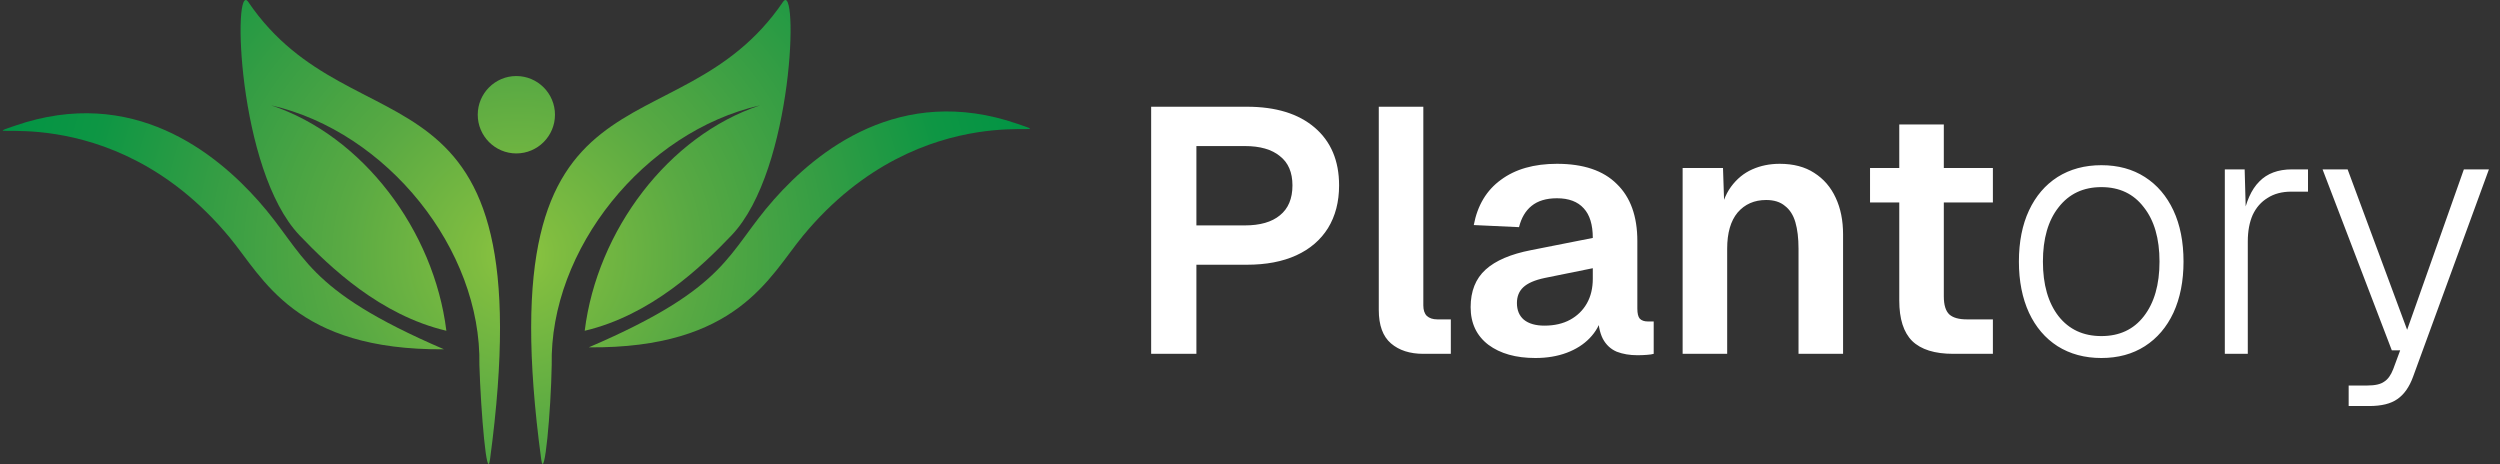
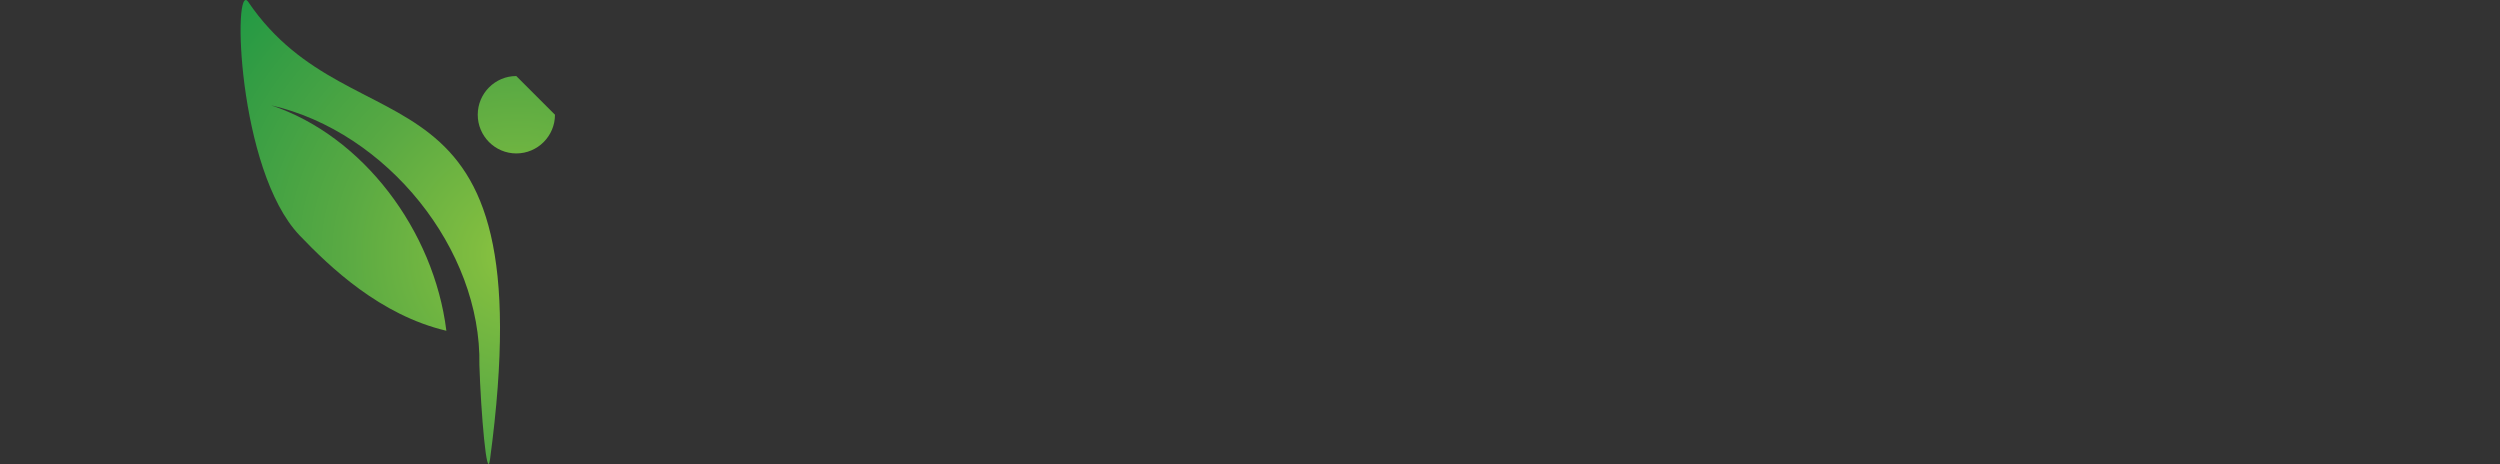
<svg xmlns="http://www.w3.org/2000/svg" width="431" height="80" viewBox="0 0 431 80" fill="none">
  <rect x="0" y="0" width="431" height="80" fill="#333333" stroke="none" />
  <path d="M42.802 0.334C40.072 -3.659 40.895 29.284 51.636 40.566C56.89 46.052 65.519 54.32 76.954 57.024C74.816 39.741 62.556 23.412 46.743 18.158C66.703 22.716 83.033 42.987 82.647 62.923C82.905 71.165 83.934 83.169 84.476 79.227C94.107 7.622 61.166 27.377 42.802 0.334Z" fill="url(#paint0_radial_9_2)" />
-   <path d="M44.578 34.667C37.264 26.425 22.917 14.654 2.622 21.661C-7.243 25.06 18.745 15.762 39.582 40.926C45.403 47.958 50.864 60.424 76.543 60.218C52.203 49.761 52.794 43.914 44.578 34.667Z" fill="url(#paint1_radial_9_2)" />
-   <path d="M133.463 34.358C140.778 26.116 155.124 14.345 175.419 21.35C185.283 24.75 159.297 15.453 138.459 40.617C132.639 47.648 127.178 60.115 101.499 59.883C125.839 49.452 125.247 43.605 133.463 34.358Z" fill="url(#paint2_radial_9_2)" />
-   <path d="M134.983 0.334C137.689 -3.659 136.889 29.284 126.123 40.566C120.893 46.052 112.24 54.32 100.805 57.024C102.943 39.767 115.202 23.412 131.043 18.158C111.057 22.716 94.726 42.987 95.114 62.923C94.984 70.907 93.852 83.169 93.31 79.227C83.651 7.622 116.593 27.377 134.983 0.334Z" fill="url(#paint3_radial_9_2)" />
-   <path d="M95.678 19.779C95.678 23.463 92.691 26.451 89.008 26.451C85.35 26.451 82.363 23.463 82.363 19.779C82.363 16.096 85.35 13.109 89.008 13.109C92.691 13.109 95.678 16.096 95.678 19.779Z" fill="url(#paint4_radial_9_2)" />
-   <path d="M198.459 61V18.4H214.959C219.959 18.4 223.859 19.6 226.659 22C229.459 24.4 230.859 27.72 230.859 31.96C230.859 34.8 230.219 37.26 228.939 39.34C227.659 41.38 225.839 42.94 223.479 44.02C221.119 45.1 218.279 45.64 214.959 45.64H206.259V61H198.459ZM206.259 38.86H214.599C217.239 38.86 219.259 38.28 220.659 37.12C222.099 35.96 222.819 34.24 222.819 31.96C222.819 29.72 222.099 28.04 220.659 26.92C219.259 25.76 217.239 25.18 214.599 25.18H206.259V38.86ZM245.382 61C243.062 61 241.202 60.4 239.802 59.2C238.402 58 237.702 56.08 237.702 53.44V18.4H245.382V52.66C245.382 53.46 245.582 54.06 245.982 54.46C246.422 54.86 247.022 55.06 247.782 55.06H250.122V61H245.382ZM264.698 61.72C261.338 61.72 258.638 60.96 256.598 59.44C254.558 57.88 253.538 55.72 253.538 52.96C253.538 50.2 254.398 48.04 256.118 46.48C257.838 44.92 260.458 43.8 263.978 43.12L274.598 41.02C274.598 38.74 274.078 37.04 273.038 35.92C271.998 34.76 270.458 34.18 268.418 34.18C266.578 34.18 265.118 34.62 264.038 35.5C262.998 36.34 262.278 37.56 261.878 39.16L254.078 38.8C254.718 35.4 256.278 32.8 258.758 31C261.238 29.16 264.458 28.24 268.418 28.24C272.978 28.24 276.418 29.4 278.738 31.72C281.098 34 282.278 37.28 282.278 41.56V53.2C282.278 54.04 282.418 54.62 282.698 54.94C283.018 55.26 283.478 55.42 284.078 55.42H285.098V61C284.858 61.08 284.458 61.14 283.898 61.18C283.378 61.22 282.838 61.24 282.278 61.24C280.958 61.24 279.778 61.04 278.738 60.64C277.698 60.2 276.898 59.46 276.338 58.42C275.778 57.34 275.498 55.88 275.498 54.04L276.158 54.52C275.838 55.92 275.138 57.18 274.058 58.3C273.018 59.38 271.698 60.22 270.098 60.82C268.498 61.42 266.698 61.72 264.698 61.72ZM266.258 56.14C267.978 56.14 269.458 55.8 270.698 55.12C271.938 54.44 272.898 53.5 273.578 52.3C274.258 51.1 274.598 49.68 274.598 48.04V46.24L266.318 47.92C264.598 48.28 263.358 48.82 262.598 49.54C261.878 50.22 261.518 51.12 261.518 52.24C261.518 53.48 261.918 54.44 262.718 55.12C263.558 55.8 264.738 56.14 266.258 56.14ZM290.085 61V28.96H297.045L297.345 37.96L296.445 37.6C296.765 35.36 297.425 33.56 298.425 32.2C299.425 30.84 300.645 29.84 302.085 29.2C303.525 28.56 305.105 28.24 306.825 28.24C309.185 28.24 311.165 28.76 312.765 29.8C314.405 30.84 315.645 32.28 316.485 34.12C317.325 35.92 317.745 38.02 317.745 40.42V61H310.065V42.88C310.065 41.08 309.885 39.56 309.525 38.32C309.165 37.08 308.565 36.14 307.725 35.5C306.925 34.82 305.845 34.48 304.485 34.48C302.445 34.48 300.805 35.2 299.565 36.64C298.365 38.08 297.765 40.16 297.765 42.88V61H290.085ZM336.734 61C333.534 61 331.174 60.26 329.654 58.78C328.174 57.3 327.434 54.98 327.434 51.82V21.46H335.114V51.1C335.114 52.58 335.434 53.62 336.074 54.22C336.714 54.78 337.714 55.06 339.074 55.06H343.574V61H336.734ZM322.394 34.9V28.96H343.574V34.9H322.394ZM362.279 61.72C359.399 61.72 356.879 61.04 354.719 59.68C352.599 58.32 350.959 56.4 349.799 53.92C348.639 51.4 348.059 48.46 348.059 45.1C348.059 41.7 348.639 38.76 349.799 36.28C350.959 33.8 352.599 31.88 354.719 30.52C356.879 29.16 359.399 28.48 362.279 28.48C365.159 28.48 367.659 29.16 369.779 30.52C371.899 31.88 373.539 33.8 374.699 36.28C375.859 38.76 376.439 41.7 376.439 45.1C376.439 48.46 375.859 51.4 374.699 53.92C373.539 56.4 371.899 58.32 369.779 59.68C367.659 61.04 365.159 61.72 362.279 61.72ZM362.279 57.94C365.399 57.94 367.839 56.8 369.599 54.52C371.399 52.2 372.299 49.06 372.299 45.1C372.299 41.14 371.399 38.02 369.599 35.74C367.839 33.42 365.399 32.26 362.279 32.26C359.159 32.26 356.699 33.42 354.899 35.74C353.099 38.02 352.199 41.14 352.199 45.1C352.199 49.06 353.099 52.2 354.899 54.52C356.699 56.8 359.159 57.94 362.279 57.94ZM383.559 61V29.2H386.979L387.219 37.9L386.679 37.6C387.199 34.76 388.139 32.66 389.499 31.3C390.859 29.9 392.739 29.2 395.139 29.2H397.899V33.04H395.019C393.419 33.04 392.059 33.4 390.939 34.12C389.819 34.8 388.959 35.78 388.359 37.06C387.799 38.34 387.519 39.86 387.519 41.62V61H383.559ZM404.91 70V66.46H408.15C409.47 66.46 410.43 66.24 411.03 65.8C411.67 65.4 412.19 64.68 412.59 63.64L413.79 60.4H412.35L400.41 29.2H404.73L414.99 56.86L424.77 29.2H429.09L416.01 64.96C415.37 66.72 414.47 68 413.31 68.8C412.19 69.6 410.57 70 408.45 70H404.91Z" fill="white" />
+   <path d="M95.678 19.779C95.678 23.463 92.691 26.451 89.008 26.451C85.35 26.451 82.363 23.463 82.363 19.779C82.363 16.096 85.35 13.109 89.008 13.109Z" fill="url(#paint4_radial_9_2)" />
  <defs>
    <radialGradient id="paint0_radial_9_2" cx="0" cy="0" r="1" gradientUnits="userSpaceOnUse" gradientTransform="translate(89.209 43.844) scale(92.366 92.366)">
      <stop stop-color="#8DC63F" />
      <stop offset="0.072" stop-color="#80BD40" />
      <stop offset="0.335" stop-color="#58A943" />
      <stop offset="0.584" stop-color="#349D44" />
      <stop offset="0.812" stop-color="#0E9644" />
      <stop offset="1" stop-color="#009444" />
    </radialGradient>
    <radialGradient id="paint1_radial_9_2" cx="0" cy="0" r="1" gradientUnits="userSpaceOnUse" gradientTransform="translate(89.21 43.843) scale(92.366 92.366)">
      <stop stop-color="#8DC63F" />
      <stop offset="0.072" stop-color="#80BD40" />
      <stop offset="0.335" stop-color="#58A943" />
      <stop offset="0.584" stop-color="#349D44" />
      <stop offset="0.812" stop-color="#0E9644" />
      <stop offset="1" stop-color="#009444" />
    </radialGradient>
    <radialGradient id="paint2_radial_9_2" cx="0" cy="0" r="1" gradientUnits="userSpaceOnUse" gradientTransform="translate(89.209 43.843) scale(92.366 92.366)">
      <stop stop-color="#8DC63F" />
      <stop offset="0.072" stop-color="#80BD40" />
      <stop offset="0.335" stop-color="#58A943" />
      <stop offset="0.584" stop-color="#349D44" />
      <stop offset="0.812" stop-color="#0E9644" />
      <stop offset="1" stop-color="#009444" />
    </radialGradient>
    <radialGradient id="paint3_radial_9_2" cx="0" cy="0" r="1" gradientUnits="userSpaceOnUse" gradientTransform="translate(89.21 43.843) scale(92.367 92.367)">
      <stop stop-color="#8DC63F" />
      <stop offset="0.072" stop-color="#80BD40" />
      <stop offset="0.335" stop-color="#58A943" />
      <stop offset="0.584" stop-color="#349D44" />
      <stop offset="0.812" stop-color="#0E9644" />
      <stop offset="1" stop-color="#009444" />
    </radialGradient>
    <radialGradient id="paint4_radial_9_2" cx="0" cy="0" r="1" gradientUnits="userSpaceOnUse" gradientTransform="translate(89.209 43.844) scale(92.367 92.367)">
      <stop stop-color="#8DC63F" />
      <stop offset="0.072" stop-color="#80BD40" />
      <stop offset="0.335" stop-color="#58A943" />
      <stop offset="0.584" stop-color="#349D44" />
      <stop offset="0.812" stop-color="#0E9644" />
      <stop offset="1" stop-color="#009444" />
    </radialGradient>
  </defs>
</svg>